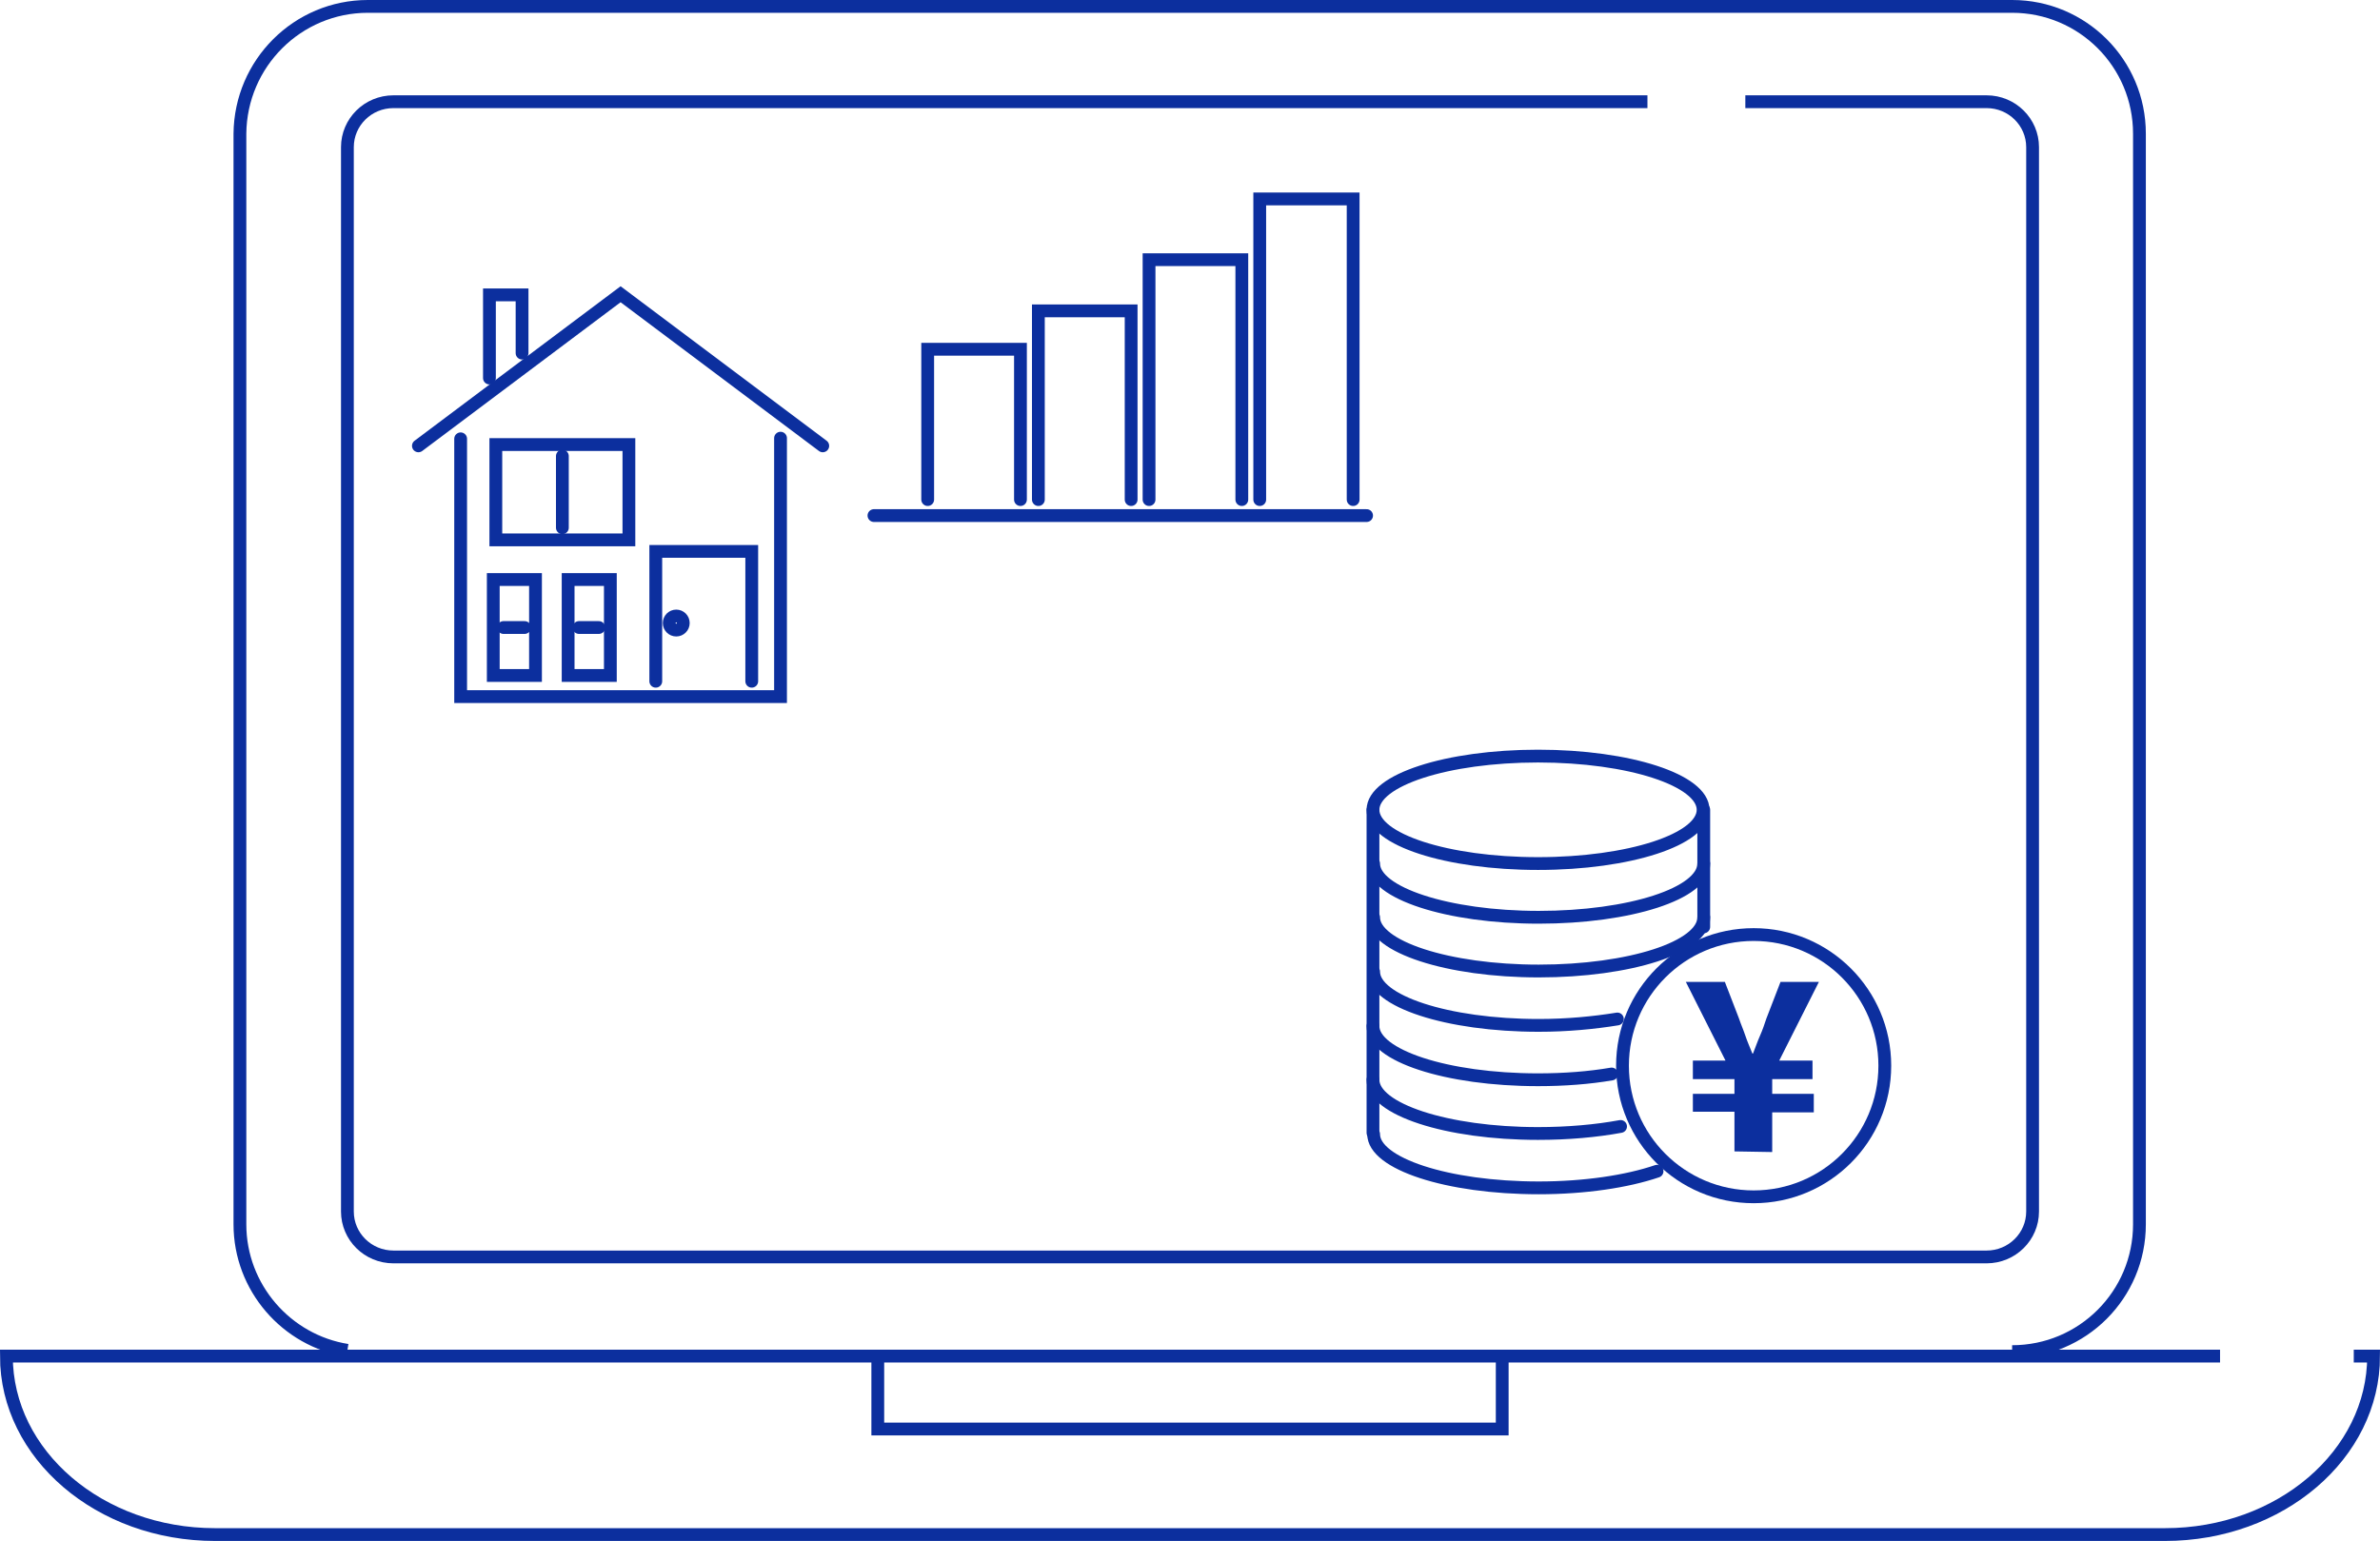
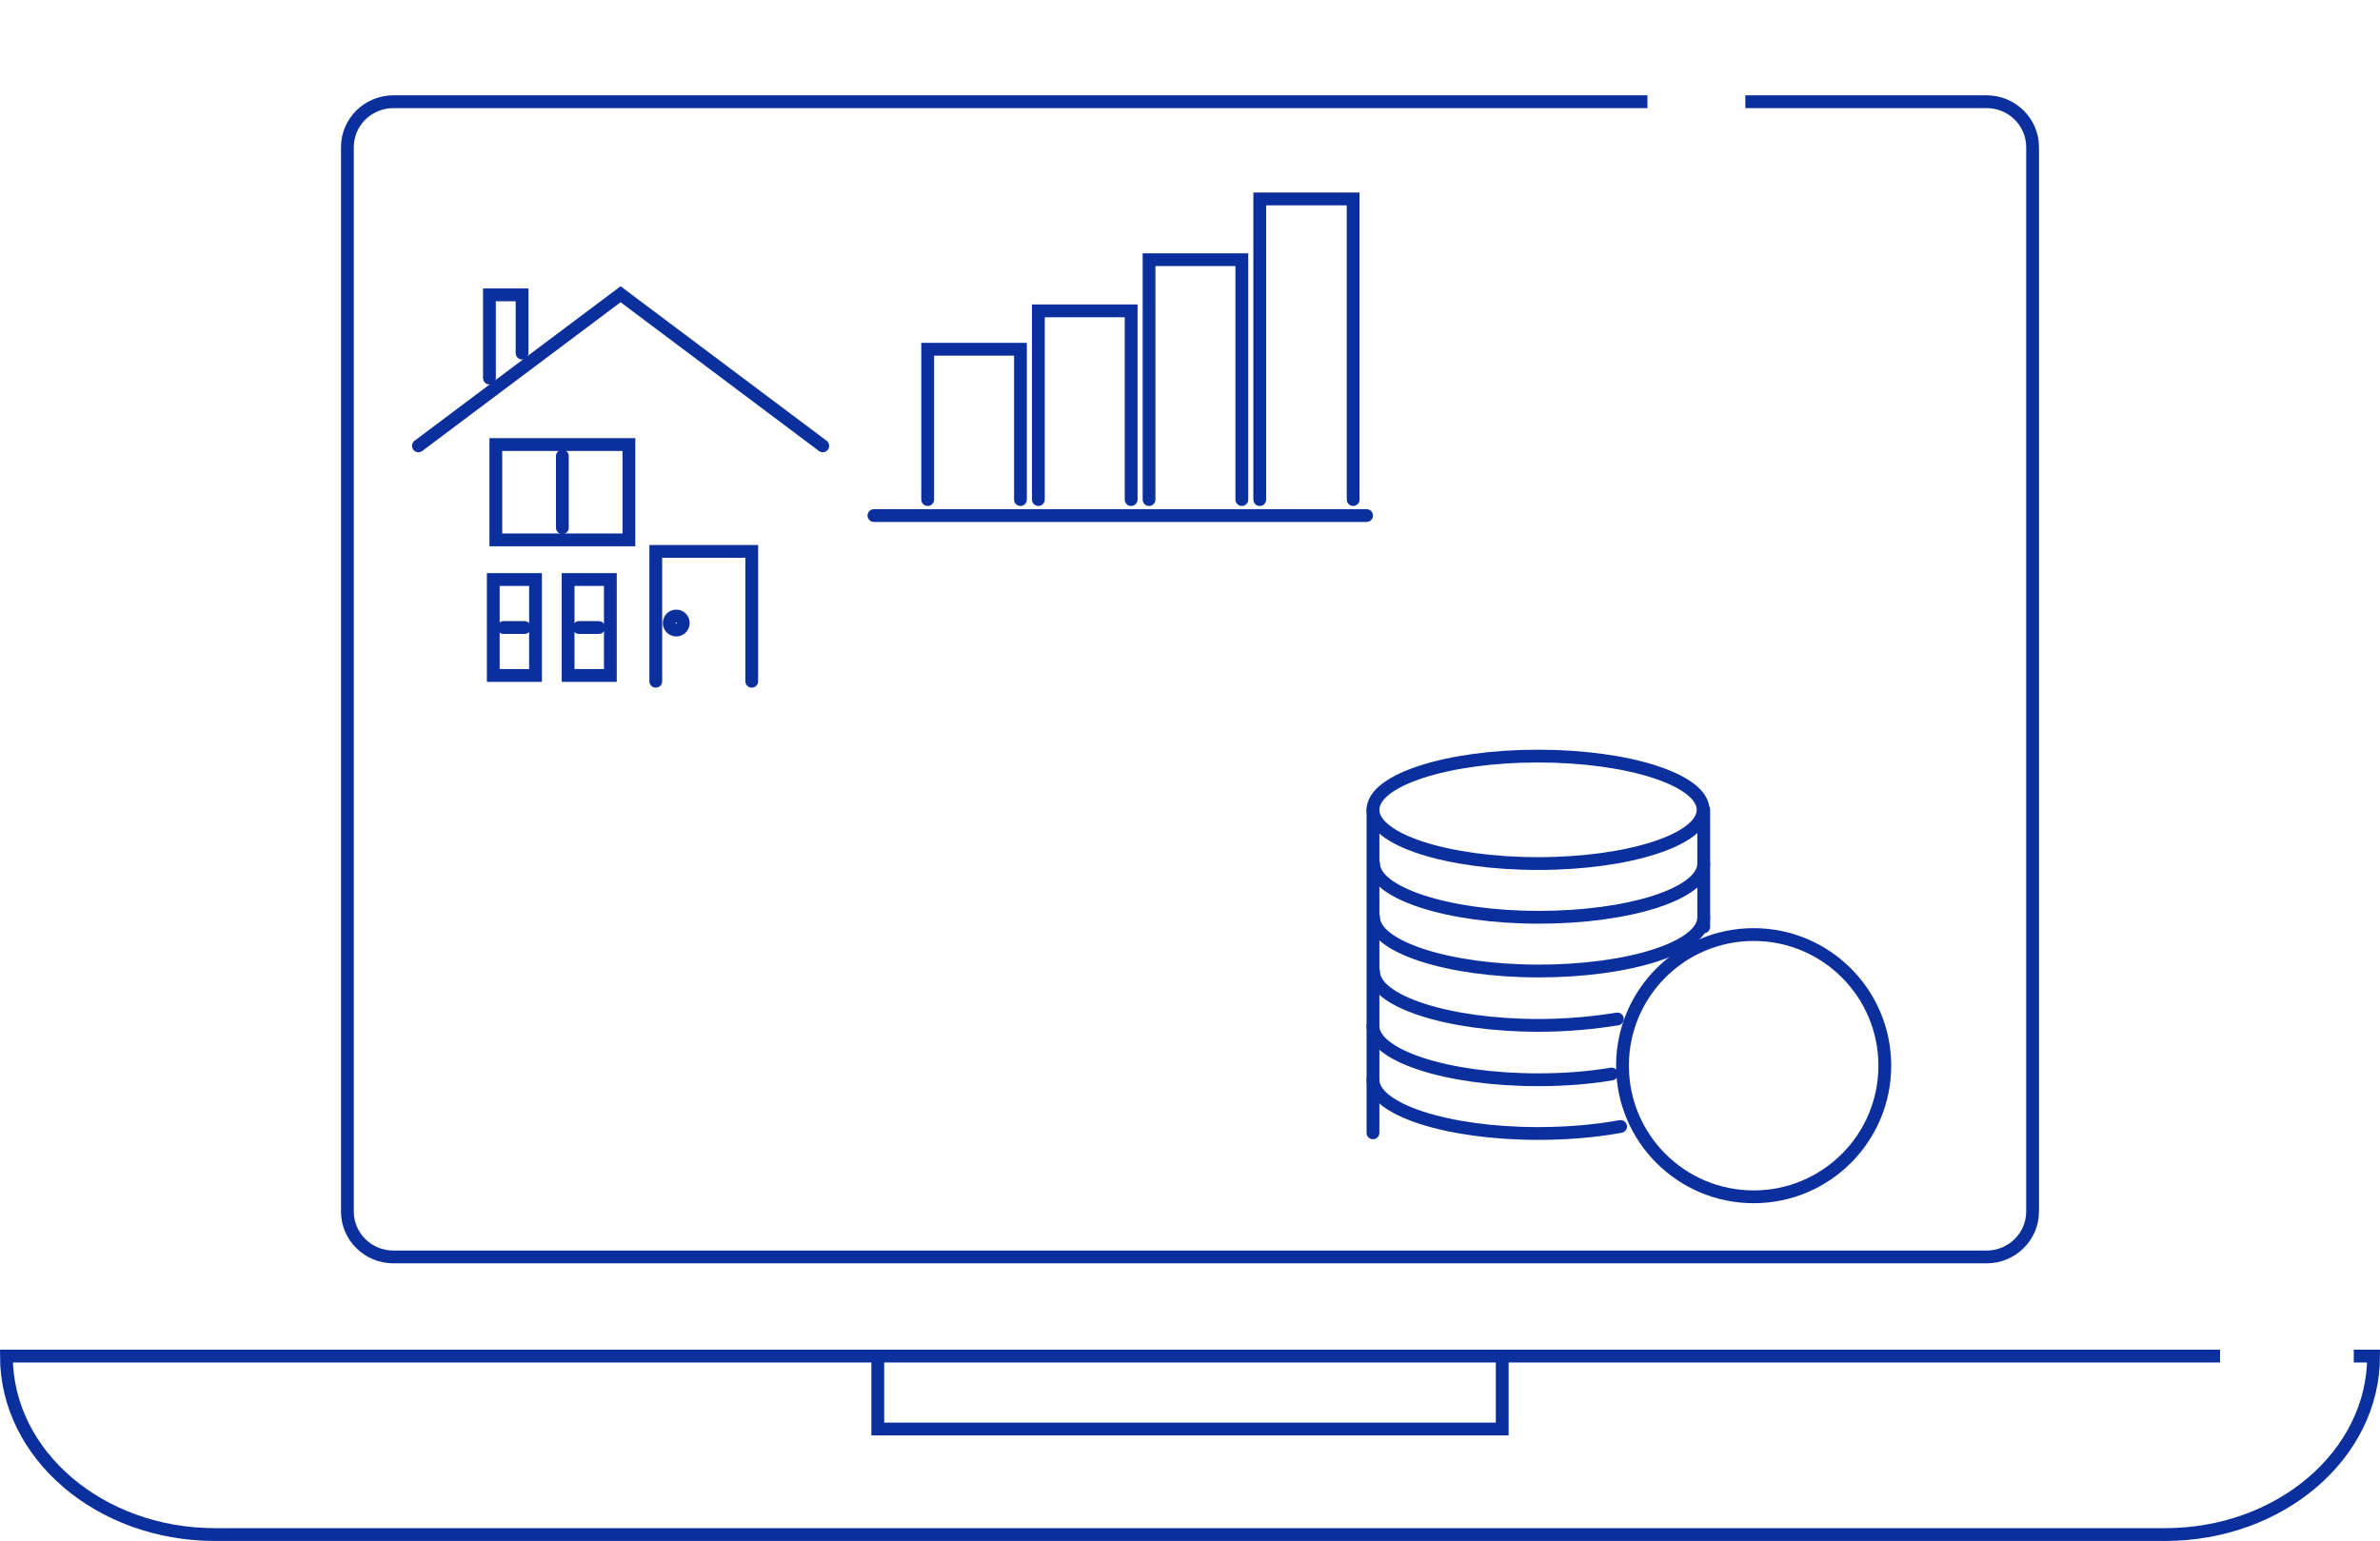
<svg xmlns="http://www.w3.org/2000/svg" version="1.1" id="_レイヤー_1" x="0px" y="0px" viewBox="0 0 372 240.9" style="enable-background:new 0 0 372 240.9;" xml:space="preserve">
  <style type="text/css">
	.st0{fill:none;stroke:#0C2F9E;stroke-width:2;stroke-miterlimit:10;}
	.st1{fill:none;stroke:#0C2F9E;stroke-width:2;stroke-linecap:round;stroke-miterlimit:10;}
	.st2{fill:#0C2F9E;}
			.animation{
			stroke-dasharray: 300;
			stroke-dashoffset: 300;
			animation: line-animation 4s ease-in-out 1s infinite;
		}
		@keyframes line-animation {
				0% {
						stroke-dashoffset: 300;
				}
				10% {
						stroke-dashoffset: 300;
				}
				30% {
						stroke-dashoffset: 0;
				}
				50% {
					stroke-dashoffset: 0;
          transform: translateY(3px);
				}
				70% {
					stroke-dashoffset: 0;
          transform: translateY(0px);
				}
				90% {
					stroke-dashoffset: 0;
          transform: translateY(3px);
				}
				100% {
					stroke-dashoffset: 0;
          transform: translateY(0px);
				}
		}

</style>
-   <path class="st0" d="M54.3,211.1c-9.5-1.5-16.8-9.8-16.8-19.7V20.9C37.6,9.9,46.5,1,57.5,1h257c11,0,19.9,8.9,19.9,19.9v170.5  c0,11-8.9,19.9-19.9,19.9" />
  <path class="st0" d="M272.8,15.9h37.7c4,0,7.2,3.2,7.2,7.1v166.4c0,3.9-3.2,7.1-7.2,7.1H61.5c-4,0-7.2-3.2-7.2-7.1V23  c0-3.9,3.2-7.1,7.2-7.1h196" />
  <path class="st0" d="M367.9,212h3.1c0,15.4-14.6,27.9-32.6,27.9H33.6C15.6,239.9,1,227.4,1,212l0,0h346" />
  <polyline class="st0" points="234.8,212.6 234.8,223.4 137.2,223.4 137.2,212.6 " />
  <line class="st1" x1="136.6" y1="80.6" x2="213.6" y2="80.6" />
  <polyline class="st1" points="179.6,78.1 179.6,40.6 194.1,40.6 194.1,78.1 " />
  <g class="animation">
-     <polyline class="st1" points="103.6,174.1 172.4,88.3 213.6,113.6 279,47.7  " />
    <polyline class="st1" points="259.3,46.6 279,46.6 279,64.2  " />
  </g>
-   <polyline class="st1" points="122,68.5 122,108.9 72,108.9 72,68.6 " />
  <polyline class="st1" points="128.6,69.7 128.6,69.7 97,46 65.4,69.7 65.4,69.7 " />
  <polyline class="st1" points="76.5,59.1 76.5,46.1 81.6,46.1 81.6,55.2 " />
  <rect x="77.5" y="69.5" class="st1" width="20.8" height="14.9" />
  <line class="st1" x1="87.9" y1="71.3" x2="87.9" y2="82.5" />
  <rect x="77.1" y="90.6" class="st1" width="6.6" height="15" />
  <rect x="88.8" y="90.6" class="st1" width="6.6" height="15" />
  <line class="st1" x1="78.7" y1="98.1" x2="82" y2="98.1" />
  <line class="st1" x1="90.5" y1="98.1" x2="93.6" y2="98.1" />
  <polyline class="st1" points="102.5,106.5 102.5,86.2 117.5,86.2 117.5,106.5 " />
  <circle class="st1" cx="105.7" cy="97.4" r="1.1" />
  <ellipse class="st1" cx="240.4" cy="126.6" rx="25.8" ry="8.4" />
  <circle class="st1" cx="274.1" cy="166.6" r="20.5" />
  <line class="st1" x1="214.6" y1="177.1" x2="214.6" y2="126.6" />
  <line class="st1" x1="266.3" y1="126.6" x2="266.3" y2="144.9" />
  <path class="st1" d="M266.3,135c0,4.7-11.6,8.4-25.8,8.4s-25.8-3.8-25.8-8.4" />
  <path class="st1" d="M266.3,143.4c0,4.7-11.6,8.4-25.8,8.4s-25.8-3.8-25.8-8.4" />
  <path class="st1" d="M252.8,159.3c-3.7,0.6-7.9,1-12.3,1c-14.3,0-25.8-3.8-25.8-8.4" />
  <path class="st1" d="M251.9,167.9c-3.5,0.6-7.4,0.9-11.5,0.9c-14.3,0-25.8-3.8-25.8-8.4" />
  <path class="st1" d="M253.3,176.1c-3.8,0.7-8.2,1.1-12.9,1.1c-14.3,0-25.8-3.8-25.8-8.4" />
-   <path class="st1" d="M259,183.1c-4.7,1.6-11.3,2.6-18.5,2.6c-14.3,0-25.8-3.8-25.8-8.4" />
  <polyline class="st1" points="162.3,78.1 162.3,48.6 176.8,48.6 176.8,78.1 " />
  <polyline class="st1" points="145,78.1 145,54.6 159.5,54.6 159.5,78.1 " />
  <polyline class="st1" points="196.9,78.1 196.9,31.1 211.5,31.1 211.5,78.1 " />
-   <path class="st2" d="M271.1,180v-6.2h-6.5V171h6.5v-2.3h-6.5v-2.9h5.1l-6.2-12.3h6.1l2.2,5.7c0.3,0.9,0.7,1.8,1,2.7s0.7,1.8,1.1,2.8  h0.1c0.4-1,0.7-1.9,1.1-2.8c0.4-0.9,0.7-1.8,1-2.7l2.2-5.7h6l-6.2,12.3h5.2v2.9H277v2.3h6.5v2.9H277v6.2L271.1,180L271.1,180z" />
</svg>